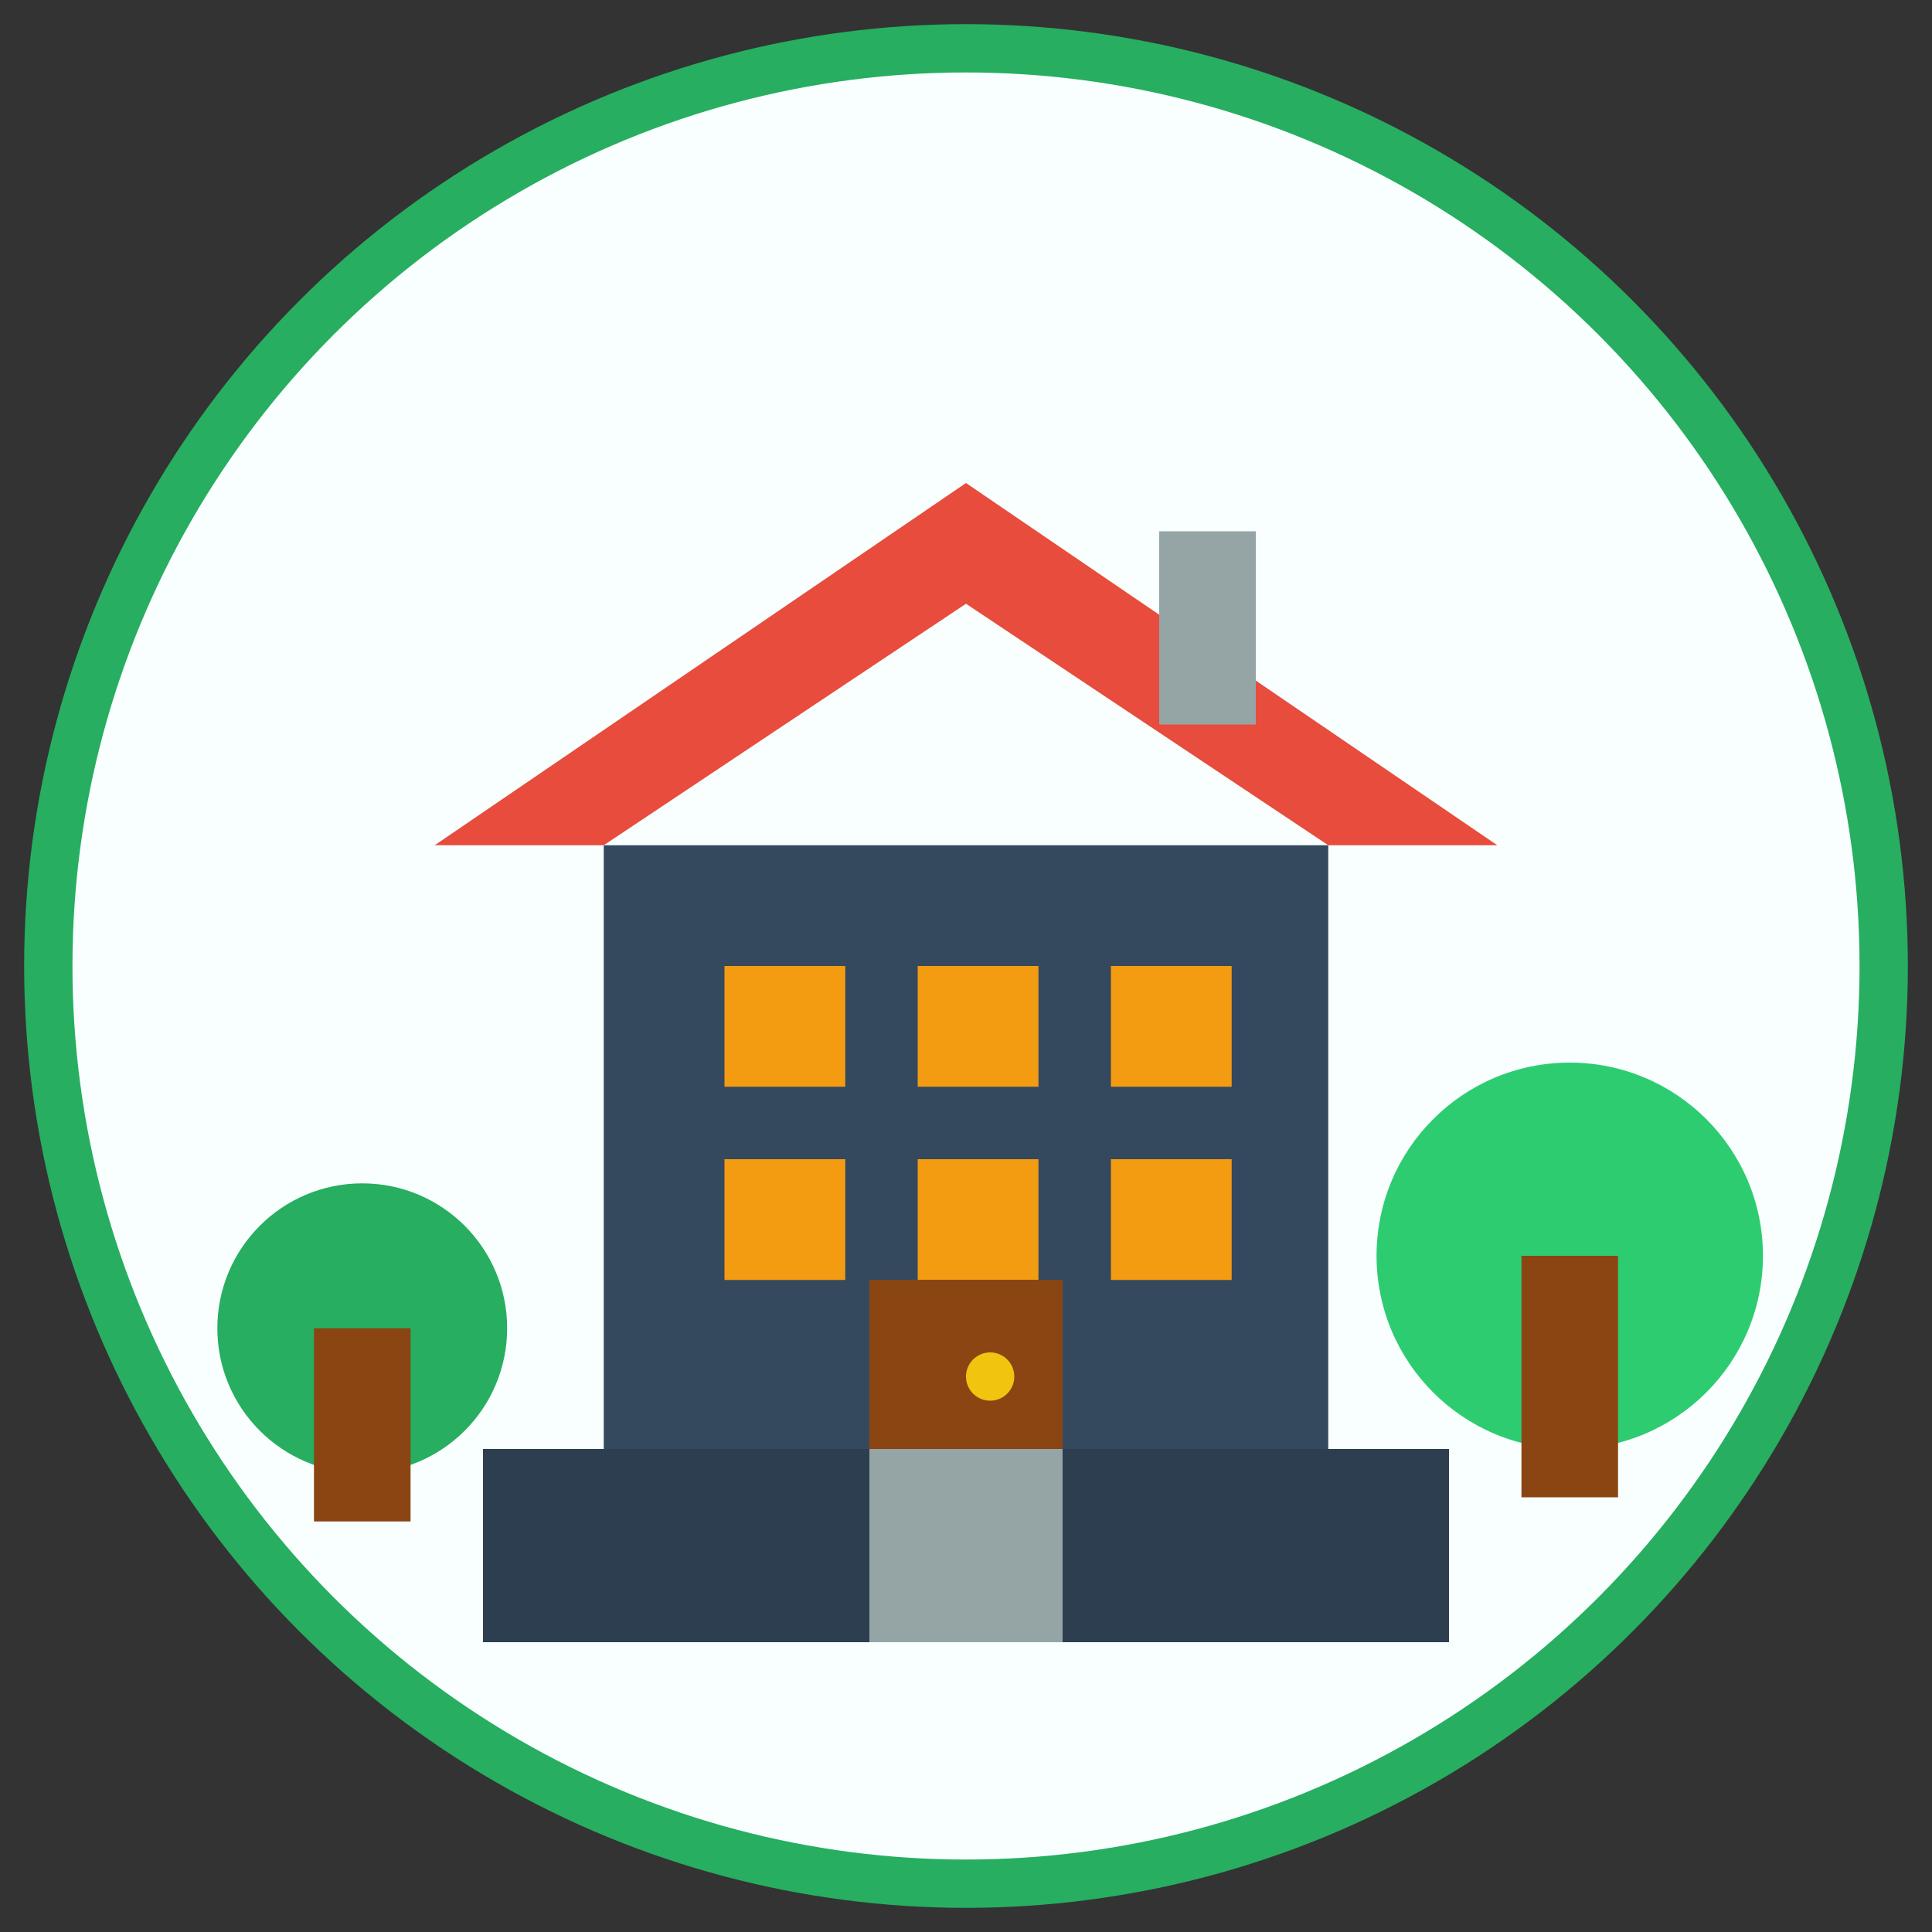
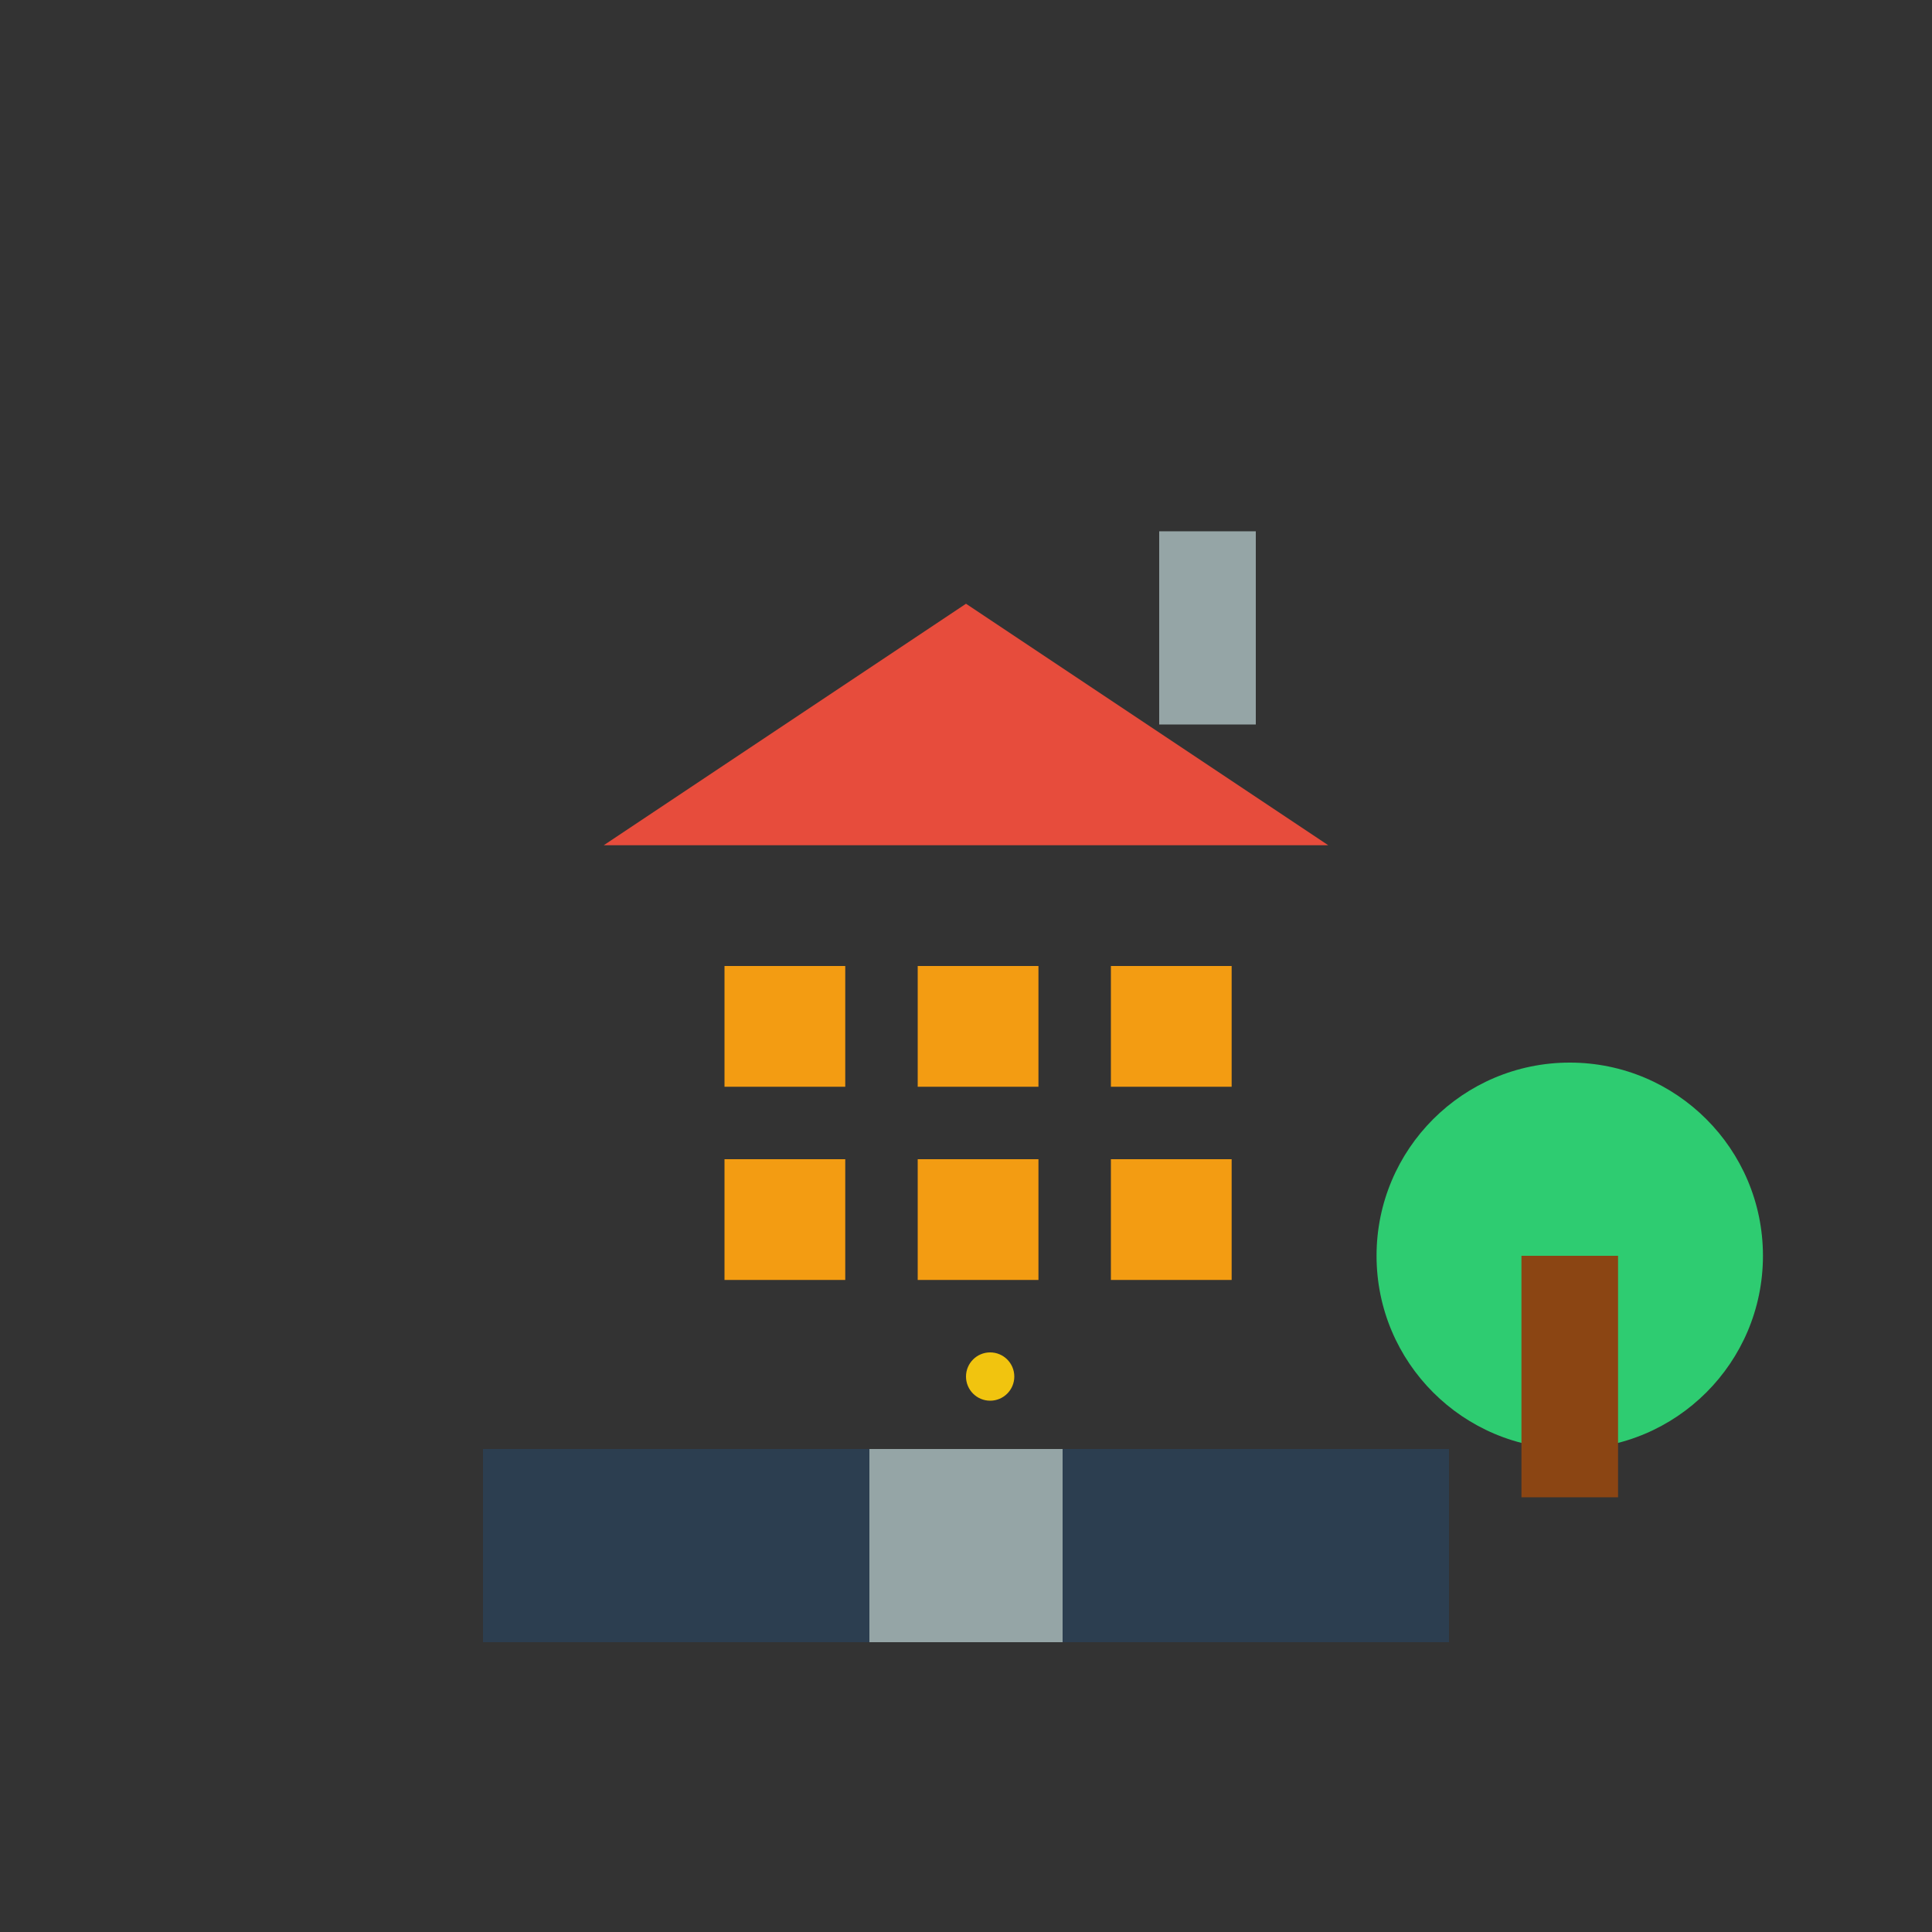
<svg xmlns="http://www.w3.org/2000/svg" width="80" height="80" viewBox="0 0 80 80" fill="none">
  <rect x="0" y="0" width="80" height="80" fill="#333333" stroke="none" />
-   <circle cx="40" cy="40" r="38" fill="#f8fffe" stroke="#27ae60" stroke-width="2" />
-   <rect x="25" y="35" width="30" height="25" fill="#34495e" />
  <rect x="20" y="60" width="40" height="8" fill="#2c3e50" />
  <rect x="30" y="40" width="5" height="5" fill="#f39c12" />
  <rect x="38" y="40" width="5" height="5" fill="#f39c12" />
  <rect x="46" y="40" width="5" height="5" fill="#f39c12" />
  <rect x="30" y="48" width="5" height="5" fill="#f39c12" />
  <rect x="38" y="48" width="5" height="5" fill="#f39c12" />
  <rect x="46" y="48" width="5" height="5" fill="#f39c12" />
-   <rect x="36" y="53" width="8" height="7" fill="#8b4513" />
  <circle cx="41" cy="57" r="1" fill="#f1c40f" />
-   <path d="M18 35 L40 20 L62 35 L55 35 L40 25 L25 35 Z" fill="#e74c3c" />
+   <path d="M18 35 L62 35 L55 35 L40 25 L25 35 Z" fill="#e74c3c" />
  <rect x="48" y="22" width="4" height="8" fill="#95a5a6" />
-   <circle cx="15" cy="55" r="6" fill="#27ae60" />
-   <rect x="13" y="55" width="4" height="8" fill="#8b4513" />
  <circle cx="65" cy="52" r="8" fill="#2ecc71" />
  <rect x="63" y="52" width="4" height="10" fill="#8b4513" />
  <rect x="36" y="60" width="8" height="8" fill="#95a5a6" />
</svg>